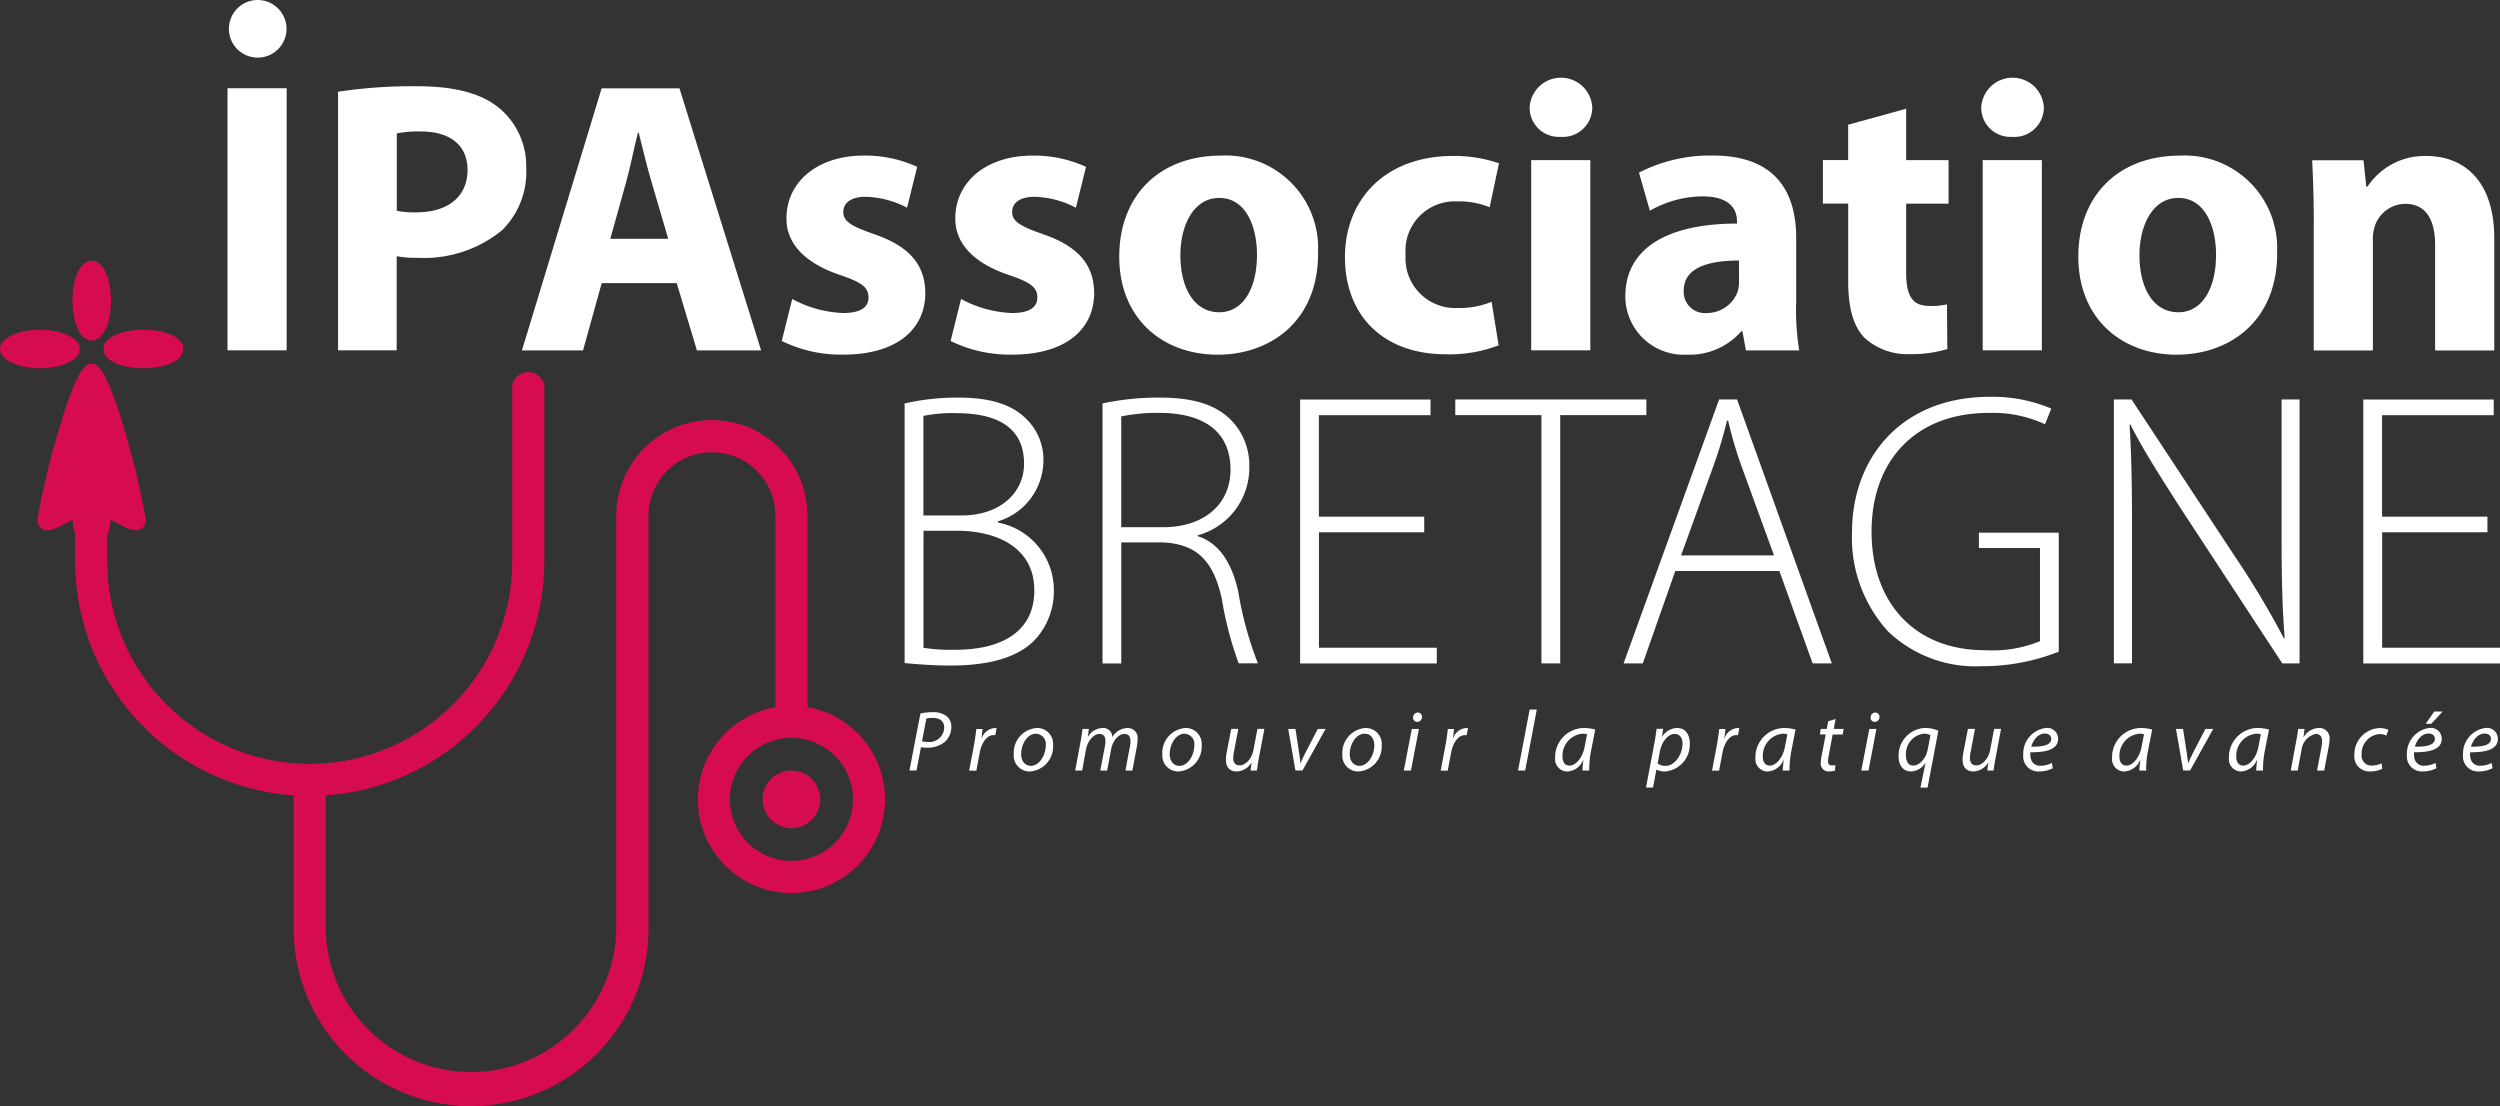
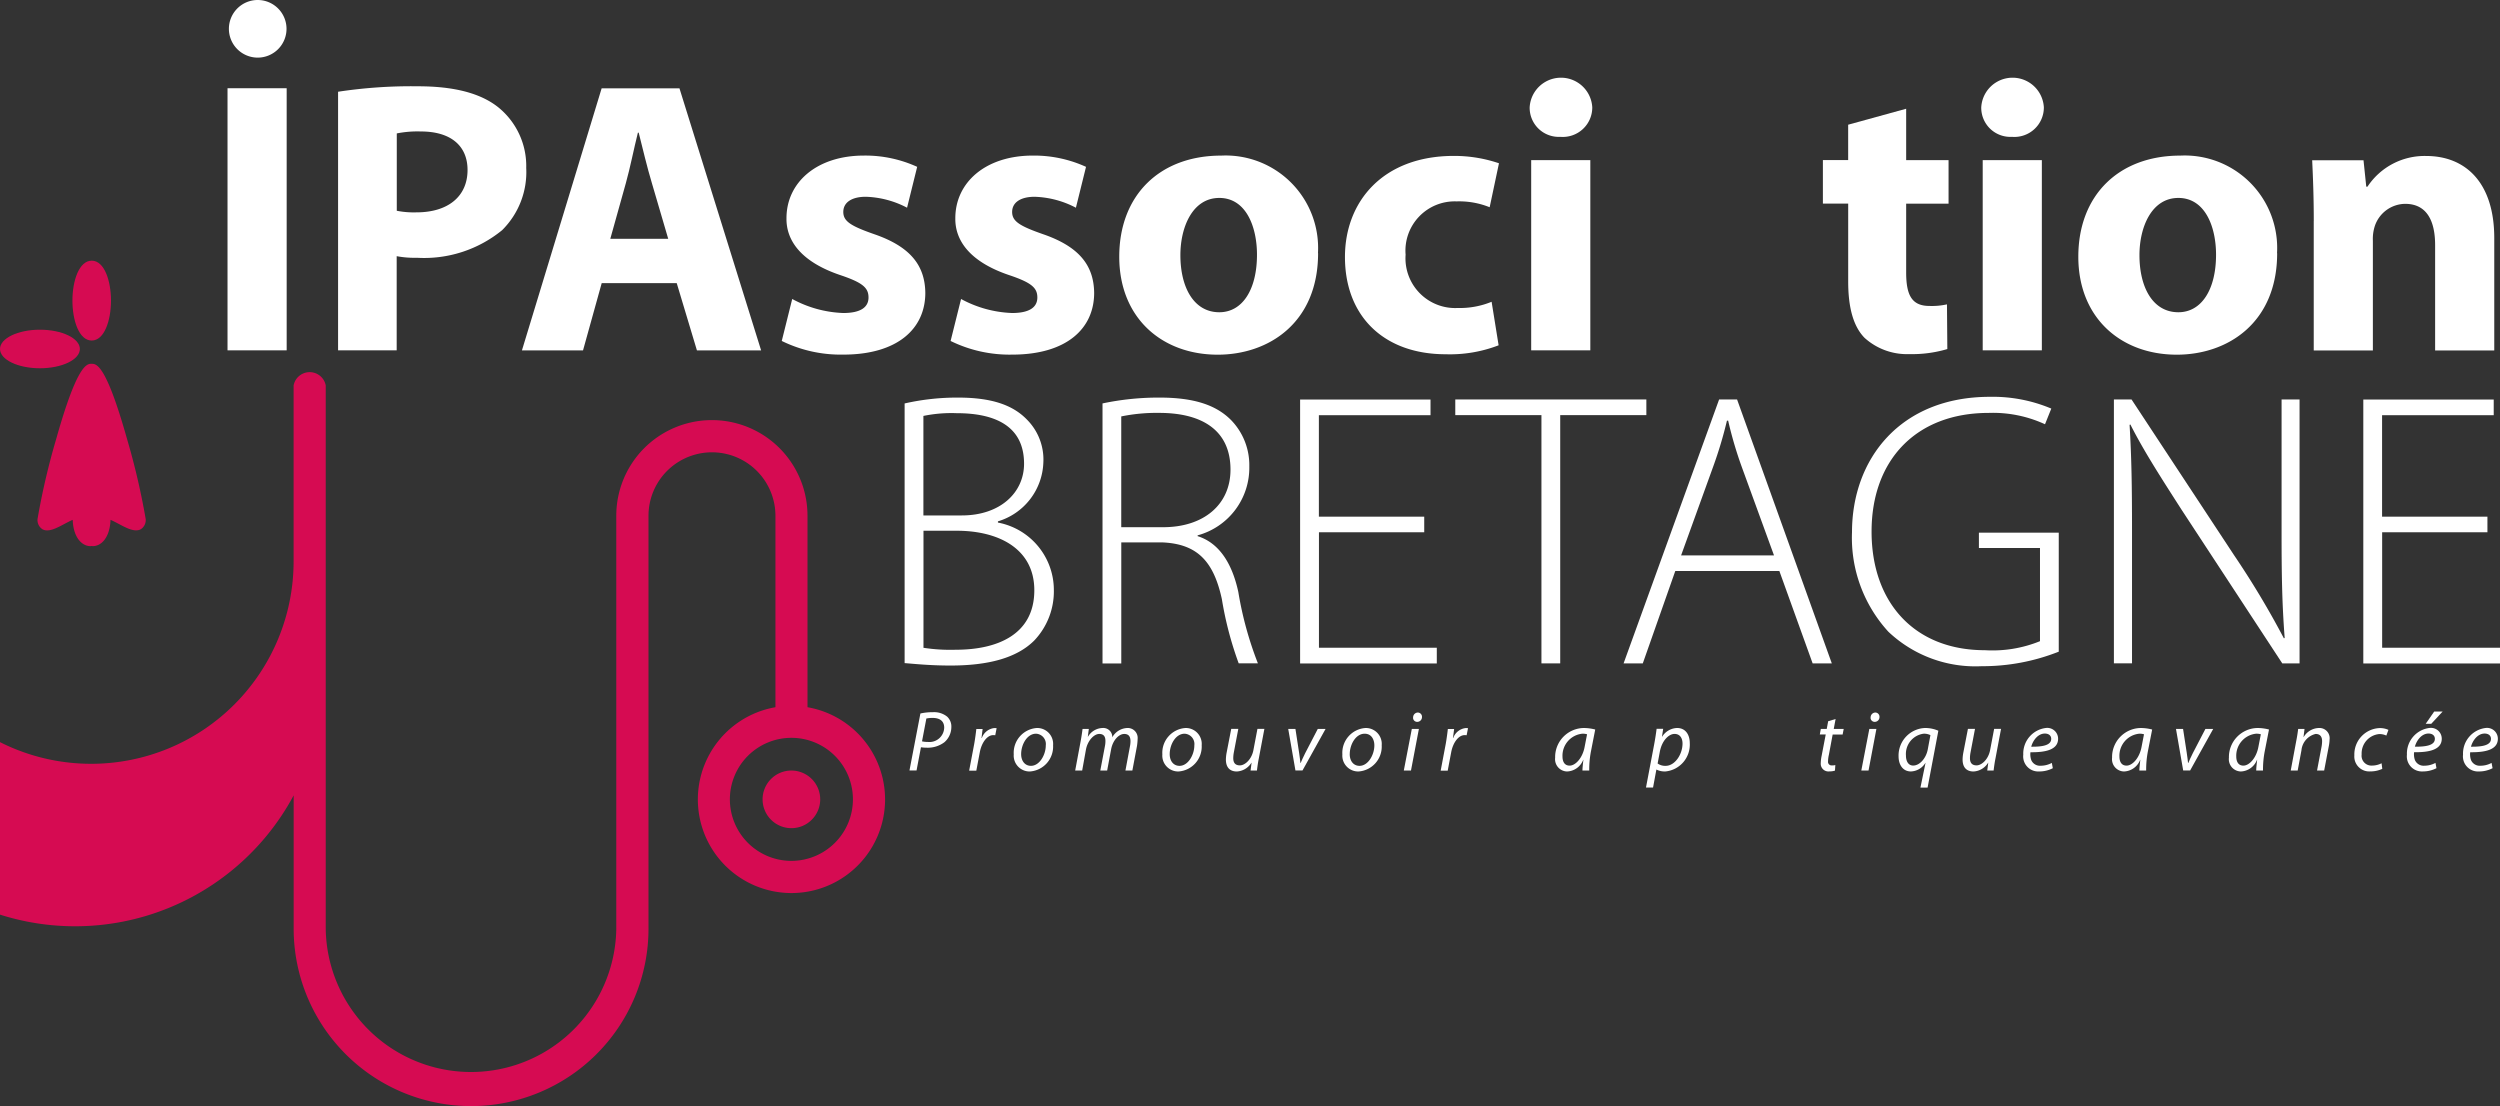
<svg xmlns="http://www.w3.org/2000/svg" id="Calque_1-2" width="205.648" height="90.986" viewBox="0 0 205.648 90.986">
  <rect x="0" y="0" width="205.648" height="90.986" fill="#333333" stroke="none" />
  <path id="Tracé_1" data-name="Tracé 1" d="M110.35,109.08a2.37,2.37,0,1,1-2.37-2.37,2.373,2.373,0,0,1,2.37,2.37" transform="translate(-42.88 -43.326)" fill="#d60b52" />
  <path id="Tracé_2" data-name="Tracé 2" d="M36.44,2.37A2.37,2.37,0,1,1,34.07,0a2.373,2.373,0,0,1,2.37,2.37" transform="translate(-12.871)" fill="#fff" />
  <path id="Tracé_3" data-name="Tracé 3" d="M36.375,12.22V33.781H31.51V12.22Z" transform="translate(-12.794 -4.962)" fill="#fff" />
  <path id="Tracé_4" data-name="Tracé 4" d="M46.81,12.4A40.056,40.056,0,0,1,53.4,11.95c2.976,0,5.15.576,6.593,1.728a6.209,6.209,0,0,1,2.3,4.989,6.723,6.723,0,0,1-1.984,5.12,10.14,10.14,0,0,1-7.009,2.269,7.961,7.961,0,0,1-1.663-.131v7.746H46.816V12.4Zm4.829,9.789a7.311,7.311,0,0,0,1.633.131c2.59,0,4.194-1.313,4.194-3.487,0-1.984-1.378-3.166-3.837-3.166a8.727,8.727,0,0,0-1.984.16V22.19Z" transform="translate(-19.006 -4.852)" fill="#fff" />
  <path id="Tracé_5" data-name="Tracé 5" d="M78.843,28.256l-1.538,5.536H72.28L78.838,12.23h6.4l6.718,21.561h-5.28l-1.663-5.536H78.832Zm5.471-3.647-1.342-4.574c-.386-1.277-.766-2.881-1.087-4.158h-.065c-.321,1.277-.641,2.911-.992,4.158L79.55,24.609h4.77Z" transform="translate(-29.347 -4.966)" fill="#fff" />
  <path id="Tracé_6" data-name="Tracé 6" d="M109.131,33.342a9.472,9.472,0,0,0,4.193,1.152c1.443,0,2.079-.481,2.079-1.277s-.481-1.218-2.269-1.824c-3.261-1.087-4.508-2.845-4.479-4.7,0-2.946,2.495-5.15,6.367-5.15a10.279,10.279,0,0,1,4.384.927l-.832,3.362a7.785,7.785,0,0,0-3.392-.9c-1.182,0-1.853.481-1.853,1.247s.606,1.152,2.524,1.824c2.976,1.022,4.193,2.56,4.223,4.829,0,2.946-2.269,5.084-6.754,5.084a11.016,11.016,0,0,1-5.055-1.123l.861-3.457Z" transform="translate(-43.96 -8.746)" fill="#fff" />
  <path id="Tracé_7" data-name="Tracé 7" d="M132.511,33.342a9.472,9.472,0,0,0,4.193,1.152c1.443,0,2.079-.481,2.079-1.277S138.3,32,136.515,31.394c-3.261-1.087-4.508-2.845-4.479-4.7,0-2.946,2.495-5.15,6.367-5.15a10.279,10.279,0,0,1,4.384.927l-.832,3.362a7.785,7.785,0,0,0-3.392-.9c-1.182,0-1.853.481-1.853,1.247s.606,1.152,2.524,1.824c2.976,1.022,4.193,2.56,4.223,4.829,0,2.946-2.269,5.084-6.754,5.084a11.016,11.016,0,0,1-5.055-1.123l.861-3.457Z" transform="translate(-53.452 -8.746)" fill="#fff" />
  <path id="Tracé_8" data-name="Tracé 8" d="M171.362,29.575c0,5.726-4.063,8.351-8.256,8.351-4.574,0-8.1-3.006-8.1-8.06s3.326-8.316,8.381-8.316a7.606,7.606,0,0,1,7.965,8.031Zm-11.327.16c0,2.685,1.123,4.7,3.2,4.7,1.919,0,3.1-1.889,3.1-4.734,0-2.3-.9-4.669-3.1-4.669s-3.2,2.4-3.2,4.7Z" transform="translate(-62.937 -8.75)" fill="#fff" />
  <path id="Tracé_9" data-name="Tracé 9" d="M198.9,37.17a11.117,11.117,0,0,1-4.354.737c-5.055,0-8.286-3.1-8.286-8,0-4.574,3.136-8.316,8.957-8.316a11.417,11.417,0,0,1,3.712.606l-.766,3.617a6.654,6.654,0,0,0-2.72-.481,4.052,4.052,0,0,0-4.194,4.384,4.089,4.089,0,0,0,4.289,4.384,6.863,6.863,0,0,0,2.786-.511Z" transform="translate(-75.625 -8.766)" fill="#fff" />
  <path id="Tracé_10" data-name="Tracé 10" d="M216.99,13.2a2.424,2.424,0,0,1-2.625,2.429A2.394,2.394,0,0,1,211.84,13.2a2.579,2.579,0,0,1,5.15,0Zm-5.025,19.993V17.547h4.865V33.193Z" transform="translate(-86.011 -4.373)" fill="#fff" />
-   <path id="Tracé_11" data-name="Tracé 11" d="M239.142,33.794a20.491,20.491,0,0,0,.255,3.778h-4.384L234.728,36h-.1a5.636,5.636,0,0,1-4.479,1.919,4.8,4.8,0,0,1-5.055-4.8c0-4.063,3.647-5.981,9.183-5.981v-.19c0-.861-.445-2.049-2.845-2.049a8.84,8.84,0,0,0-4.318,1.182l-.9-3.136A12.865,12.865,0,0,1,232.3,21.54c5.215,0,6.849,3.071,6.849,6.783v5.471Zm-4.7-3.617c-2.56,0-4.544.606-4.544,2.465a1.745,1.745,0,0,0,1.919,1.853,2.7,2.7,0,0,0,2.53-1.794,3.43,3.43,0,0,0,.1-.832Z" transform="translate(-91.395 -8.746)" fill="#fff" />
  <path id="Tracé_12" data-name="Tracé 12" d="M259.3,15.066v4.223h3.487v3.582H259.3v5.661c0,1.889.481,2.75,1.919,2.75a5.69,5.69,0,0,0,1.437-.131l.03,3.677a10.184,10.184,0,0,1-3.136.416,5.2,5.2,0,0,1-3.677-1.342c-.9-.927-1.342-2.429-1.342-4.639v-6.4H252.45V19.283h2.079V16.373l4.77-1.313Z" transform="translate(-102.5 -6.115)" fill="#fff" />
  <path id="Tracé_13" data-name="Tracé 13" d="M279.53,13.2a2.424,2.424,0,0,1-2.625,2.429A2.394,2.394,0,0,1,274.38,13.2a2.579,2.579,0,0,1,5.15,0ZM274.5,33.193V17.547h4.865V33.193Z" transform="translate(-111.404 -4.373)" fill="#fff" />
  <path id="Tracé_14" data-name="Tracé 14" d="M304.182,29.575c0,5.726-4.063,8.351-8.256,8.351-4.574,0-8.1-3.006-8.1-8.06s3.326-8.316,8.381-8.316a7.606,7.606,0,0,1,7.965,8.031Zm-11.327.16c0,2.685,1.117,4.7,3.2,4.7,1.919,0,3.1-1.889,3.1-4.734,0-2.3-.9-4.669-3.1-4.669s-3.2,2.4-3.2,4.7Z" transform="translate(-116.865 -8.75)" fill="#fff" />
  <path id="Tracé_15" data-name="Tracé 15" d="M320.341,26.94c0-1.954-.065-3.582-.131-4.989h4.223l.226,2.174h.1a5.627,5.627,0,0,1,4.829-2.524c3.2,0,5.6,2.144,5.6,6.754V37.6h-4.865V28.93c0-2.014-.7-3.392-2.465-3.392a2.668,2.668,0,0,0-2.495,1.824,3.441,3.441,0,0,0-.16,1.218V37.6h-4.865V26.946Z" transform="translate(-130.012 -8.77)" fill="#fff" />
  <path id="Tracé_16" data-name="Tracé 16" d="M125.29,55.541a19.511,19.511,0,0,1,4.384-.481c2.709,0,4.479.582,5.667,1.806a4.659,4.659,0,0,1,1.354,3.546,5.243,5.243,0,0,1-3.736,4.829v.1a5.646,5.646,0,0,1,4.6,5.542,5.872,5.872,0,0,1-1.61,4.158c-1.449,1.449-3.8,2.061-6.9,2.061-1.645,0-2.9-.131-3.766-.2V55.547Zm1.544,9.213h3.154c3.154,0,5.12-1.871,5.12-4.253,0-3.059-2.317-4.158-5.542-4.158a11.408,11.408,0,0,0-2.738.226v8.179Zm0,10.888a14.542,14.542,0,0,0,2.673.16c3.32,0,6.445-1.194,6.445-4.894,0-3.415-2.934-4.894-6.379-4.894h-2.738Z" transform="translate(-50.87 -22.355)" fill="#fff" />
  <path id="Tracé_17" data-name="Tracé 17" d="M152.68,55.541a22.278,22.278,0,0,1,4.7-.481c2.833,0,4.639.612,5.863,1.835a5.315,5.315,0,0,1,1.515,3.831,5.761,5.761,0,0,1-4.253,5.667v.065c1.74.546,2.833,2.192,3.35,4.6a29.075,29.075,0,0,0,1.61,5.863h-1.58a28.656,28.656,0,0,1-1.384-5.28c-.677-3.124-2.031-4.544-4.894-4.669h-3.38V76.93h-1.544V55.541Zm1.544,10.181h3.445c3.35,0,5.542-1.871,5.542-4.734,0-3.32-2.447-4.669-5.863-4.669a14.47,14.47,0,0,0-3.124.291v9.118Z" transform="translate(-61.991 -22.355)" fill="#fff" />
  <path id="Tracé_18" data-name="Tracé 18" d="M190.266,66.247H181.6v9.5h9.694V77.04H180.05V55.33h10.727v1.289h-9.183v8.345h8.666v1.289Z" transform="translate(-73.104 -22.465)" fill="#fff" />
  <path id="Tracé_19" data-name="Tracé 19" d="M208.626,56.609H201.54V55.32h15.717v1.289h-7.086V77.03h-1.544V56.609Z" transform="translate(-81.829 -22.461)" fill="#fff" />
  <path id="Tracé_20" data-name="Tracé 20" d="M229.1,69.437l-2.673,7.6h-1.58l7.858-21.71h1.479l7.793,21.71H240.4l-2.738-7.6H229.1Zm8.12-1.289L234.579,60.9a32.553,32.553,0,0,1-1.129-3.831h-.1a34.36,34.36,0,0,1-1.129,3.772l-2.643,7.312h7.633Z" transform="translate(-91.293 -22.465)" fill="#fff" />
  <path id="Tracé_21" data-name="Tracé 21" d="M273.486,75.922a17.017,17.017,0,0,1-6.344,1.194,10.413,10.413,0,0,1-7.668-2.833A11.438,11.438,0,0,1,256.48,66.1c0-6.023,3.962-11.143,11.339-11.143a12.381,12.381,0,0,1,5.055.968l-.517,1.289a10.23,10.23,0,0,0-4.639-.933c-5.958,0-9.628,3.867-9.628,9.759S261.665,75.8,267.4,75.8a10.374,10.374,0,0,0,4.544-.742V67.392h-5.025V66.133h6.569v9.795Z" transform="translate(-104.136 -22.315)" fill="#fff" />
  <path id="Tracé_22" data-name="Tracé 22" d="M292.75,77.03V55.32H294.2l8.44,12.818a71.967,71.967,0,0,1,4.093,6.831l.065-.03c-.226-2.934-.255-5.411-.255-8.827V55.32h1.479V77.03H306.6L298.322,64.4c-1.61-2.513-3.095-4.8-4.217-7.021l-.065.03c.16,2.673.2,5.025.2,8.631V77.024h-1.479Z" transform="translate(-118.862 -22.461)" fill="#fff" />
  <path id="Tracé_23" data-name="Tracé 23" d="M337.506,66.247H328.84v9.5h9.694V77.04H327.29V55.33h10.727v1.289h-9.183v8.345H337.5v1.289Z" transform="translate(-132.886 -22.465)" fill="#fff" />
-   <path id="Tracé_24" data-name="Tracé 24" d="M70.647,79.094h0V63.347a7.864,7.864,0,1,0-15.729,0V97.311a11.951,11.951,0,0,1-23.9,0V86.352A19.324,19.324,0,0,0,49,67.1V52.632a1.345,1.345,0,0,0-2.643,0V67.1a16.655,16.655,0,1,1-33.31,0V62.563a19.621,19.621,0,0,1-2.643-.071V67.1A19.324,19.324,0,0,0,28.38,86.352V97.317a14.594,14.594,0,0,0,29.188,0V63.353a5.221,5.221,0,0,1,10.442,0V79.1a7.7,7.7,0,1,0,2.637,0ZM69.323,91.74a5.061,5.061,0,1,1,5.061-5.061,5.065,5.065,0,0,1-5.061,5.061Z" transform="translate(-4.223 -20.925)" fill="#d60b52" />
+   <path id="Tracé_24" data-name="Tracé 24" d="M70.647,79.094h0V63.347a7.864,7.864,0,1,0-15.729,0V97.311a11.951,11.951,0,0,1-23.9,0V86.352V52.632a1.345,1.345,0,0,0-2.643,0V67.1a16.655,16.655,0,1,1-33.31,0V62.563a19.621,19.621,0,0,1-2.643-.071V67.1A19.324,19.324,0,0,0,28.38,86.352V97.317a14.594,14.594,0,0,0,29.188,0V63.353a5.221,5.221,0,0,1,10.442,0V79.1a7.7,7.7,0,1,0,2.637,0ZM69.323,91.74a5.061,5.061,0,1,1,5.061-5.061,5.065,5.065,0,0,1-5.061,5.061Z" transform="translate(-4.223 -20.925)" fill="#d60b52" />
  <path id="Tracé_25" data-name="Tracé 25" d="M126.853,98.737a4.567,4.567,0,0,1,1.034-.107,1.7,1.7,0,0,1,1.164.368,1.1,1.1,0,0,1,.344.861,1.654,1.654,0,0,1-.57,1.241,2.264,2.264,0,0,1-1.443.451,3.019,3.019,0,0,1-.487-.036l-.362,1.907h-.582l.9-4.692Zm.137,2.293a2.081,2.081,0,0,0,.475.048,1.215,1.215,0,0,0,1.342-1.176c0-.57-.4-.8-.95-.8a2.486,2.486,0,0,0-.517.048l-.356,1.871Z" transform="translate(-51.138 -40.046)" fill="#fff" />
  <path id="Tracé_26" data-name="Tracé 26" d="M134.22,104.319l.416-2.2c.077-.445.137-.9.172-1.218h.517c-.03.238-.059.481-.089.742h.024a1.234,1.234,0,0,1,1.045-.82,1.57,1.57,0,0,1,.172.012l-.113.582a1.184,1.184,0,0,0-.16-.012c-.511,0-.962.618-1.111,1.414l-.285,1.509h-.582Z" transform="translate(-54.496 -40.935)" fill="#fff" />
  <path id="Tracé_27" data-name="Tracé 27" d="M143.627,102.24a2.051,2.051,0,0,1-1.9,2.156,1.306,1.306,0,0,1-1.336-1.408,2.045,2.045,0,0,1,1.895-2.168A1.308,1.308,0,0,1,143.627,102.24ZM141,102.97c0,.558.309.962.808.962.695,0,1.218-.891,1.218-1.687a.847.847,0,0,0-.8-.956C141.483,101.289,141,102.186,141,102.97Z" transform="translate(-57.001 -40.935)" fill="#fff" />
  <path id="Tracé_28" data-name="Tracé 28" d="M148.9,104.319l.451-2.423c.071-.38.119-.713.154-1h.517l-.083.642h.012a1.442,1.442,0,0,1,1.2-.719.741.741,0,0,1,.8.766,1.482,1.482,0,0,1,1.253-.766.815.815,0,0,1,.832.9,4.409,4.409,0,0,1-.053.582l-.38,2.02h-.57l.368-1.972a2.224,2.224,0,0,0,.048-.445c0-.362-.137-.594-.517-.594-.422,0-.933.493-1.075,1.259l-.327,1.752h-.564l.38-2.008a2.14,2.14,0,0,0,.042-.416c0-.291-.077-.588-.511-.588s-.962.564-1.093,1.295l-.309,1.717Z" transform="translate(-60.456 -40.935)" fill="#fff" />
  <path id="Tracé_29" data-name="Tracé 29" d="M164.207,102.24a2.051,2.051,0,0,1-1.9,2.156,1.306,1.306,0,0,1-1.336-1.408,2.045,2.045,0,0,1,1.895-2.168A1.308,1.308,0,0,1,164.207,102.24Zm-2.631.731c0,.558.309.962.808.962.695,0,1.218-.891,1.218-1.687a.847.847,0,0,0-.8-.956C162.063,101.289,161.576,102.186,161.576,102.97Z" transform="translate(-65.357 -40.935)" fill="#fff" />
  <path id="Tracé_30" data-name="Tracé 30" d="M172.936,100.942l-.457,2.423c-.077.38-.119.713-.154,1H171.8l.083-.642h-.012a1.5,1.5,0,0,1-1.2.719c-.451,0-.9-.214-.9-.992a3.342,3.342,0,0,1,.065-.582l.374-1.93h.582l-.362,1.907a2.7,2.7,0,0,0-.053.5c0,.356.143.594.546.594.422,0,.968-.5,1.111-1.253l.333-1.752h.588Z" transform="translate(-68.93 -40.98)" fill="#fff" />
  <path id="Tracé_31" data-name="Tracé 31" d="M179,100.95l.3,1.954c.048.386.1.647.107.843h.024c.077-.184.172-.41.368-.8l1.039-2h.641l-1.9,3.421H179l-.594-3.421H179Z" transform="translate(-72.438 -40.988)" fill="#fff" />
  <path id="Tracé_32" data-name="Tracé 32" d="M189.137,102.24a2.051,2.051,0,0,1-1.9,2.156,1.306,1.306,0,0,1-1.336-1.408,2.045,2.045,0,0,1,1.895-2.168A1.308,1.308,0,0,1,189.137,102.24Zm-2.631.731c0,.558.309.962.808.962.695,0,1.218-.891,1.218-1.687,0-.4-.184-.956-.8-.956-.737,0-1.224.9-1.224,1.681Z" transform="translate(-75.479 -40.935)" fill="#fff" />
  <path id="Tracé_33" data-name="Tracé 33" d="M194.41,103.45l.659-3.421h.582L195,103.45h-.588Zm.766-4.372a.4.4,0,0,1,.38-.4.348.348,0,0,1,.35.368.392.392,0,0,1-.4.4.335.335,0,0,1-.333-.368Z" transform="translate(-78.934 -40.066)" fill="#fff" />
  <path id="Tracé_34" data-name="Tracé 34" d="M199.52,104.319l.416-2.2c.077-.445.137-.9.172-1.218h.517c-.03.238-.059.481-.1.742h.024a1.234,1.234,0,0,1,1.045-.82,1.678,1.678,0,0,1,.172.012l-.113.582a1.183,1.183,0,0,0-.16-.012c-.511,0-.962.618-1.111,1.414l-.285,1.509h-.582Z" transform="translate(-81.009 -40.935)" fill="#fff" />
-   <path id="Tracé_35" data-name="Tracé 35" d="M210.23,103.279l.956-5.019h.588l-.956,5.019Z" transform="translate(-85.357 -39.895)" fill="#fff" />
  <path id="Tracé_36" data-name="Tracé 36" d="M217.615,104.319c0-.208.036-.529.077-.885h-.012a1.485,1.485,0,0,1-1.331.962,1.009,1.009,0,0,1-.98-1.129,2.389,2.389,0,0,1,2.37-2.447,3.8,3.8,0,0,1,.927.125l-.35,1.788a7.939,7.939,0,0,0-.143,1.586h-.552Zm.38-2.982a1.223,1.223,0,0,0-.4-.048,1.818,1.818,0,0,0-1.622,1.871c0,.38.137.754.588.754.487,0,1.069-.636,1.235-1.55l.2-1.034Z" transform="translate(-87.444 -40.935)" fill="#fff" />
  <path id="Tracé_37" data-name="Tracé 37" d="M227.946,105.714l.683-3.605c.077-.416.148-.879.19-1.224h.541l-.1.653h.012a1.506,1.506,0,0,1,1.23-.719c.737,0,1.045.606,1.045,1.235a2.218,2.218,0,0,1-2,2.34,1.509,1.509,0,0,1-.737-.154H228.8l-.273,1.479h-.588Zm.962-1.972a1.062,1.062,0,0,0,.659.19c.754,0,1.384-.938,1.384-1.835,0-.362-.154-.79-.659-.79-.457,0-1.034.523-1.212,1.485l-.178.956Z" transform="translate(-92.548 -40.935)" fill="#fff" />
-   <path id="Tracé_38" data-name="Tracé 38" d="M237.1,104.319l.416-2.2c.077-.445.137-.9.172-1.218h.517c-.03.238-.059.481-.1.742h.024a1.234,1.234,0,0,1,1.045-.82,1.679,1.679,0,0,1,.172.012l-.113.582a1.184,1.184,0,0,0-.16-.012c-.511,0-.962.618-1.111,1.414l-.285,1.509H237.1Z" transform="translate(-96.267 -40.935)" fill="#fff" />
-   <path id="Tracé_39" data-name="Tracé 39" d="M245.355,104.319c0-.208.036-.529.077-.885h-.012a1.485,1.485,0,0,1-1.331.962,1.009,1.009,0,0,1-.98-1.129,2.389,2.389,0,0,1,2.37-2.447,3.8,3.8,0,0,1,.927.125l-.35,1.788a7.941,7.941,0,0,0-.143,1.586h-.552Zm.38-2.982a1.223,1.223,0,0,0-.4-.048,1.818,1.818,0,0,0-1.622,1.871c0,.38.137.754.588.754.487,0,1.069-.636,1.235-1.55l.2-1.034Z" transform="translate(-98.707 -40.935)" fill="#fff" />
  <path id="Tracé_40" data-name="Tracé 40" d="M253.321,99.57l-.154.82h.82l-.089.457h-.82l-.309,1.663a2.557,2.557,0,0,0-.071.546.294.294,0,0,0,.327.333.939.939,0,0,0,.273-.03l-.03.457a1.4,1.4,0,0,1-.451.065.633.633,0,0,1-.719-.665,3.348,3.348,0,0,1,.077-.636l.333-1.734h-.487l.083-.457h.487l.119-.636.618-.184Z" transform="translate(-102.325 -40.427)" fill="#fff" />
  <path id="Tracé_41" data-name="Tracé 41" d="M257.77,103.45l.659-3.421h.582l-.647,3.421h-.588Zm.766-4.372a.4.4,0,0,1,.38-.4.348.348,0,0,1,.35.368.392.392,0,0,1-.4.4.335.335,0,0,1-.333-.368Z" transform="translate(-104.66 -40.066)" fill="#fff" />
  <path id="Tracé_42" data-name="Tracé 42" d="M264.73,105.714l.416-2.02h-.012a1.457,1.457,0,0,1-1.188.7c-.677,0-1.016-.57-1.016-1.241a2.266,2.266,0,0,1,2.18-2.334,2.71,2.71,0,0,1,1.093.226l-.885,4.675h-.588Zm.82-4.306a1.157,1.157,0,0,0-.564-.119,1.678,1.678,0,0,0-1.449,1.788c0,.529.232.832.594.832.552,0,1.069-.624,1.2-1.325l.22-1.182Z" transform="translate(-106.755 -40.935)" fill="#fff" />
  <path id="Tracé_43" data-name="Tracé 43" d="M274.956,100.942l-.457,2.423c-.077.38-.119.713-.154,1h-.523l.083-.642h-.012a1.5,1.5,0,0,1-1.2.719c-.451,0-.9-.214-.9-.992a3.342,3.342,0,0,1,.065-.582l.374-1.93h.582l-.362,1.907a2.7,2.7,0,0,0-.053.5c0,.356.143.594.546.594.422,0,.968-.5,1.111-1.253l.333-1.752h.588Z" transform="translate(-110.352 -40.98)" fill="#fff" />
  <path id="Tracé_44" data-name="Tracé 44" d="M282.629,104.128a2.429,2.429,0,0,1-1.129.267,1.239,1.239,0,0,1-1.3-1.378,2.12,2.12,0,0,1,1.865-2.2.891.891,0,0,1,1,.885c0,.9-1.01,1.129-2.275,1.111a1.42,1.42,0,0,0,.071.653.773.773,0,0,0,.766.457,1.929,1.929,0,0,0,.921-.232l.083.44Zm-.653-2.851c-.558,0-.974.546-1.123,1.081.927.012,1.645-.113,1.645-.647,0-.273-.214-.434-.523-.434Z" transform="translate(-113.767 -40.935)" fill="#fff" />
  <path id="Tracé_45" data-name="Tracé 45" d="M294.745,104.319c0-.208.036-.529.077-.885h-.012a1.485,1.485,0,0,1-1.331.962,1.009,1.009,0,0,1-.98-1.129,2.389,2.389,0,0,1,2.37-2.447,3.8,3.8,0,0,1,.927.125l-.35,1.788a7.938,7.938,0,0,0-.143,1.586h-.552Zm.38-2.982a1.223,1.223,0,0,0-.4-.048,1.818,1.818,0,0,0-1.622,1.871c0,.38.137.754.588.754.487,0,1.069-.636,1.235-1.55l.2-1.034Z" transform="translate(-118.761 -40.935)" fill="#fff" />
  <path id="Tracé_46" data-name="Tracé 46" d="M301.928,100.95l.3,1.954c.048.386.1.647.107.843h.024c.077-.184.172-.41.368-.8l1.039-2h.642l-1.9,3.421h-.57l-.594-3.421h.594Z" transform="translate(-122.35 -40.988)" fill="#fff" />
  <path id="Tracé_47" data-name="Tracé 47" d="M310.925,104.319c0-.208.036-.529.077-.885h-.012a1.485,1.485,0,0,1-1.331.962,1.009,1.009,0,0,1-.98-1.129,2.389,2.389,0,0,1,2.37-2.447,3.8,3.8,0,0,1,.927.125l-.35,1.788a7.938,7.938,0,0,0-.143,1.586h-.552Zm.38-2.982a1.224,1.224,0,0,0-.4-.048,1.818,1.818,0,0,0-1.622,1.871c0,.38.137.754.588.754.487,0,1.069-.636,1.235-1.55l.2-1.034Z" transform="translate(-125.33 -40.935)" fill="#fff" />
  <path id="Tracé_48" data-name="Tracé 48" d="M317.236,104.319l.451-2.423c.077-.38.125-.713.16-1h.523l-.083.671h.012a1.5,1.5,0,0,1,1.265-.748.839.839,0,0,1,.867.95,3.237,3.237,0,0,1-.065.552l-.38,2H319.4l.374-1.978a2.625,2.625,0,0,0,.042-.44c0-.339-.137-.594-.535-.594a1.528,1.528,0,0,0-1.164,1.348l-.309,1.663h-.582Z" transform="translate(-128.802 -40.935)" fill="#fff" />
  <path id="Tracé_49" data-name="Tracé 49" d="M328.355,104.18a2.275,2.275,0,0,1-.992.214,1.227,1.227,0,0,1-1.313-1.325,2.165,2.165,0,0,1,2.091-2.239,1.685,1.685,0,0,1,.713.148l-.172.469a1.326,1.326,0,0,0-.582-.125A1.6,1.6,0,0,0,326.65,103a.809.809,0,0,0,.849.915,1.761,1.761,0,0,0,.79-.19l.059.457Z" transform="translate(-132.383 -40.939)" fill="#fff" />
  <path id="Tracé_50" data-name="Tracé 50" d="M335.759,103.2a2.428,2.428,0,0,1-1.129.267,1.239,1.239,0,0,1-1.3-1.378,2.12,2.12,0,0,1,1.865-2.2.891.891,0,0,1,1,.885c0,.9-1.01,1.129-2.275,1.111a1.421,1.421,0,0,0,.071.653.773.773,0,0,0,.766.457,1.928,1.928,0,0,0,.921-.232l.083.44Zm-.653-2.851c-.558,0-.974.546-1.123,1.081.927.012,1.645-.113,1.645-.647,0-.273-.214-.434-.523-.434Zm1.164-1.812-.938,1.01h-.457l.7-1.01h.7Z" transform="translate(-135.338 -40.009)" fill="#fff" />
  <path id="Tracé_51" data-name="Tracé 51" d="M343.529,104.128a2.429,2.429,0,0,1-1.129.267,1.239,1.239,0,0,1-1.3-1.378,2.12,2.12,0,0,1,1.865-2.2.891.891,0,0,1,1,.885c0,.9-1.01,1.129-2.275,1.111a1.421,1.421,0,0,0,.071.653.773.773,0,0,0,.766.457,1.929,1.929,0,0,0,.921-.232l.083.44Zm-.653-2.851c-.558,0-.974.546-1.123,1.081.927.012,1.645-.113,1.645-.647,0-.273-.214-.434-.523-.434Z" transform="translate(-138.493 -40.935)" fill="#fff" />
  <ellipse id="Ellipse_1" data-name="Ellipse 1" cx="3.285" cy="1.586" rx="3.285" ry="1.586" transform="translate(0 27.121)" fill="#d60b52" />
-   <path id="Tracé_52" data-name="Tracé 52" d="M17.615,45.66c-1.633,0-3.285.546-3.285,1.586s1.651,1.586,3.285,1.586,3.285-.546,3.285-1.586S19.248,45.66,17.615,45.66Z" transform="translate(-5.818 -18.539)" fill="#d60b52" />
  <path id="Tracé_53" data-name="Tracé 53" d="M11.616,42.669c1.039,0,1.586-1.651,1.586-3.285S12.655,36.1,11.616,36.1s-1.586,1.651-1.586,3.285S10.576,42.669,11.616,42.669Z" transform="translate(-4.072 -14.657)" fill="#d60b52" />
  <path id="Tracé_54" data-name="Tracé 54" d="M9.649,50.38c-.38,0-1.176,0-2.916,6.189A58.363,58.363,0,0,0,5.2,63.139a.9.9,0,0,0,.38.838c.493.3,1.194-.083,1.871-.445.2-.1.457-.244.641-.315.053,1.485.778,2.162,1.455,2.162a.246.246,0,0,0,.1-.012.461.461,0,0,0,.1.012c.677,0,1.4-.671,1.455-2.162.178.071.445.214.641.315.677.362,1.378.737,1.871.445a.9.9,0,0,0,.38-.838,58.363,58.363,0,0,0-1.532-6.569c-1.74-6.189-2.53-6.189-2.916-6.189Z" transform="translate(-2.111 -20.455)" fill="#d60b52" />
</svg>